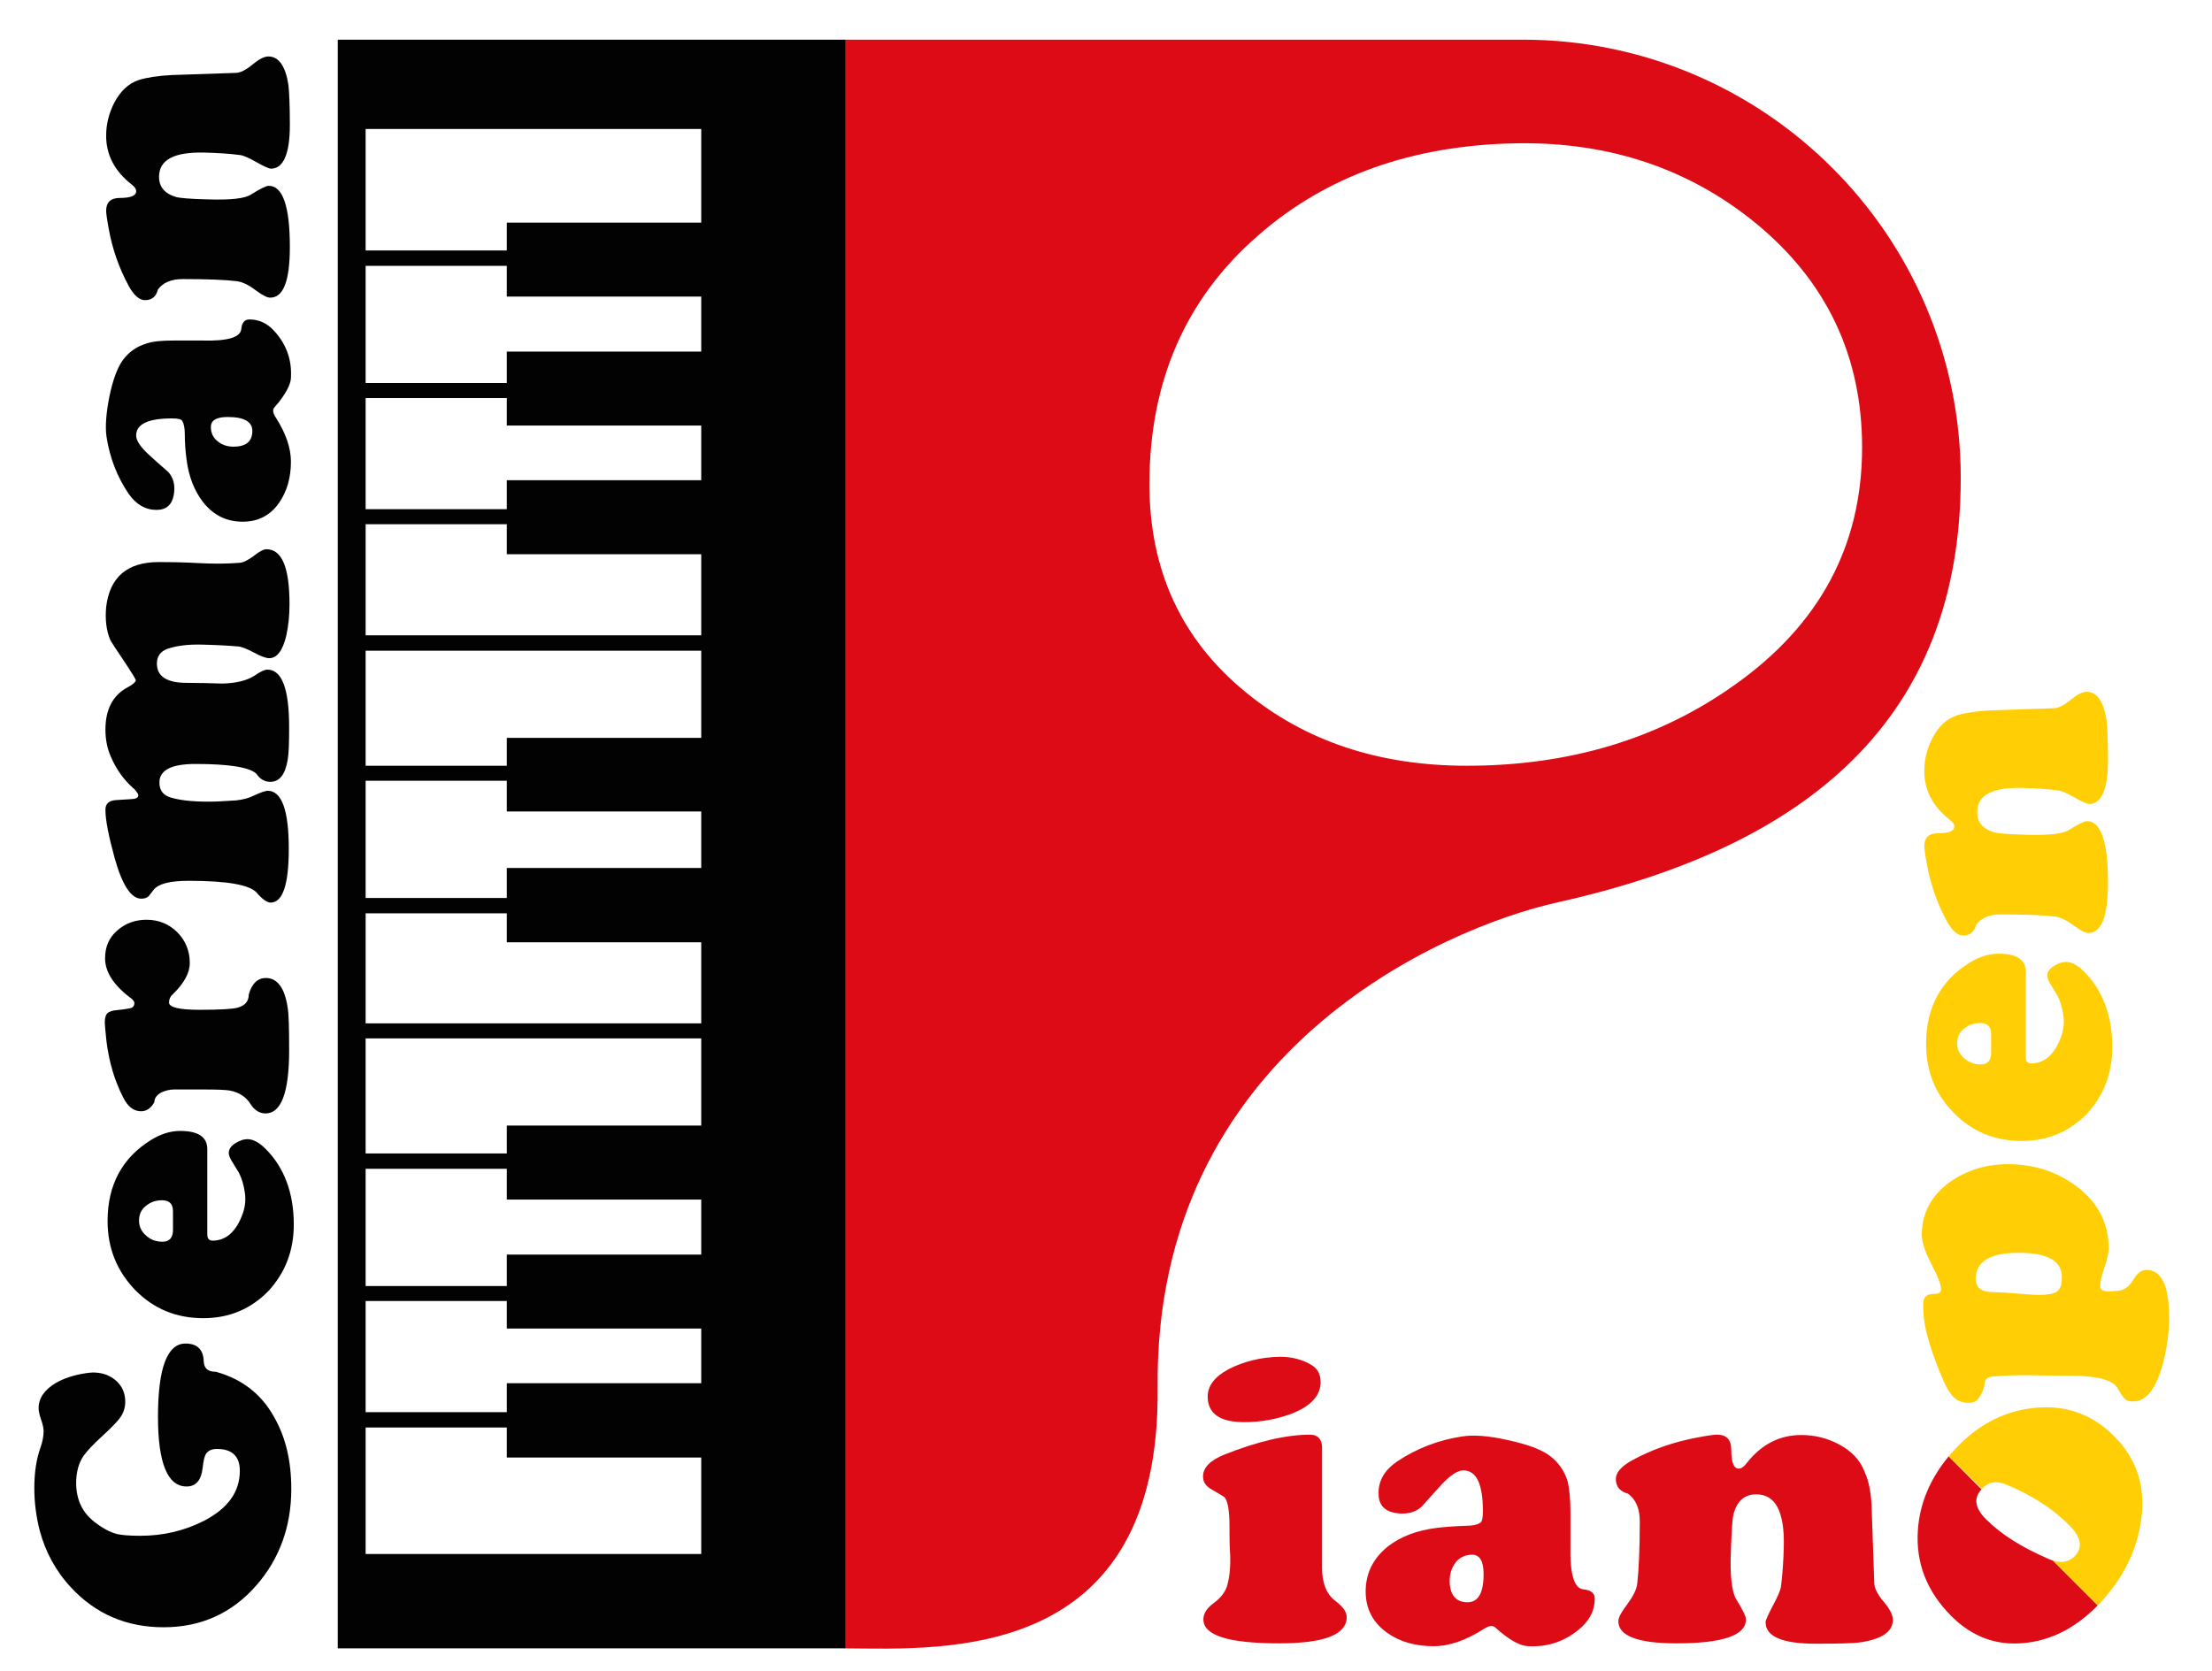
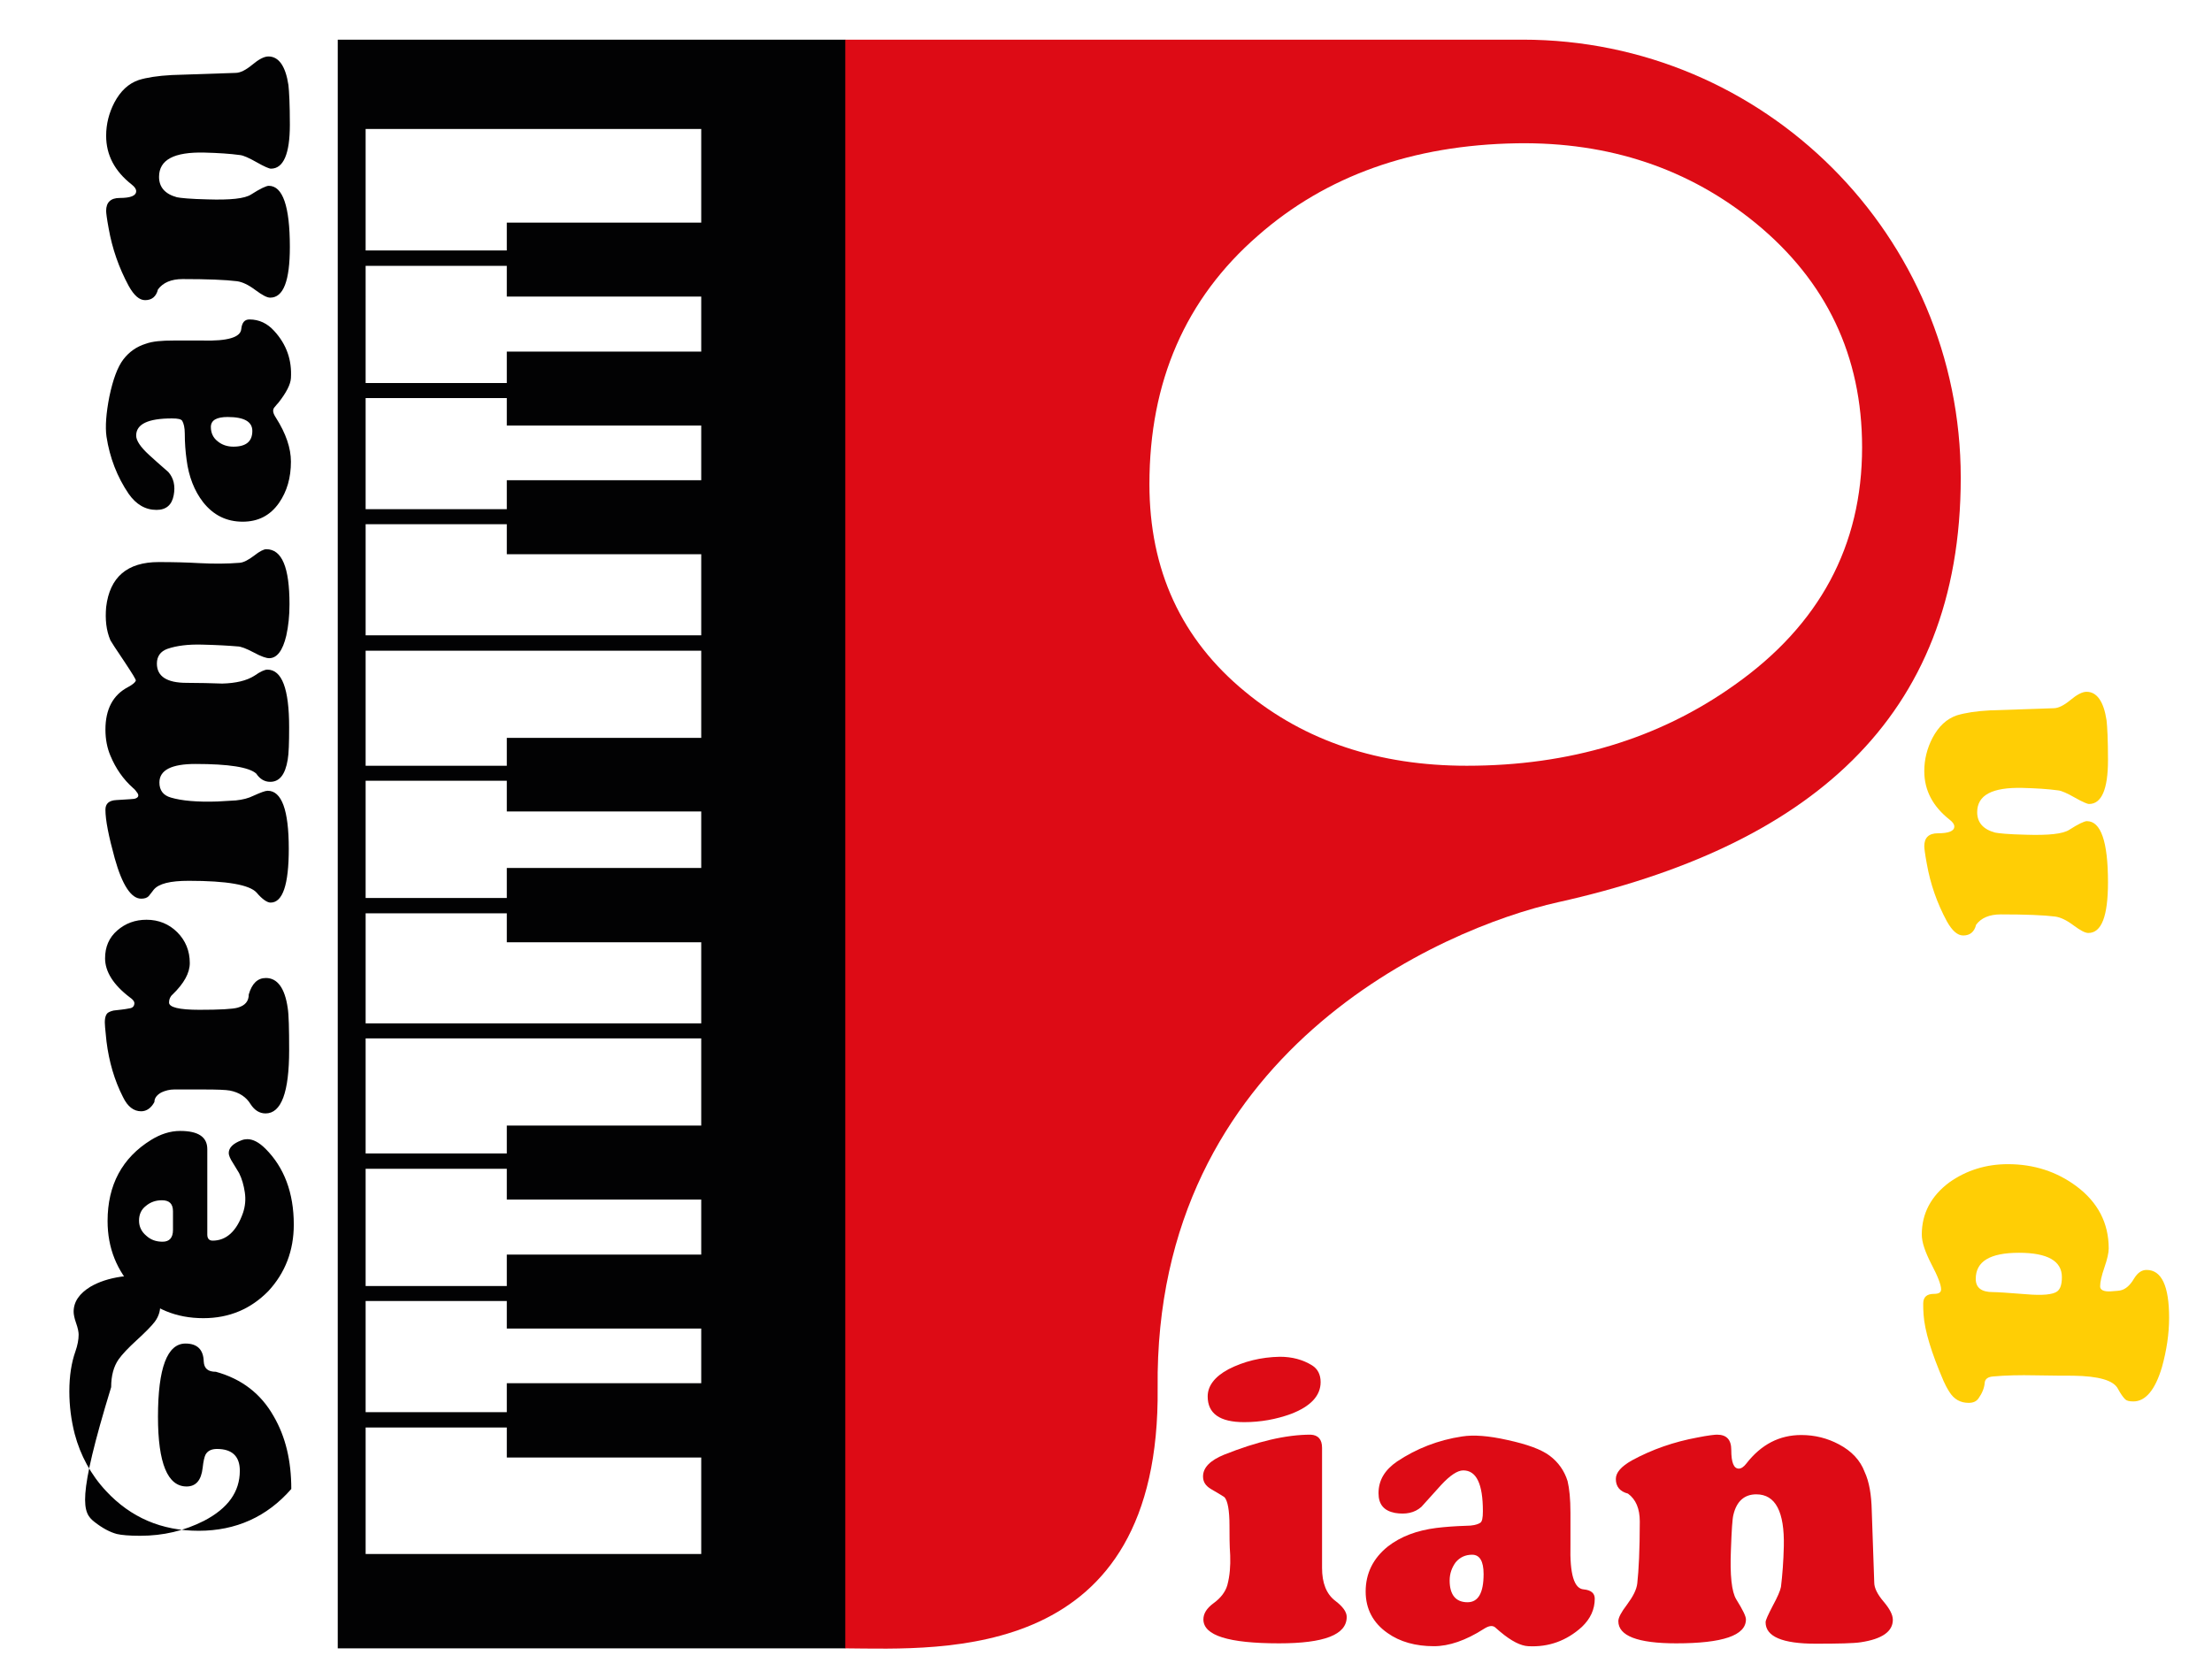
<svg xmlns="http://www.w3.org/2000/svg" version="1.1" id="Слой_1" x="0px" y="0px" viewBox="0 0 618.9 467.7" style="enable-background:new 0 0 618.9 467.7;" xml:space="preserve">
  <style type="text/css">
	.st0{fill:#020203;}
	.st1{fill:#FFCE05;}
	.st2{fill:#DD0B15;}
</style>
  <g>
-     <path class="st0" d="M26.4,425.9c2.3,1.8,4.4,2.9,6.3,3.4c1.3,0.3,3.4,0.5,6.5,0.5c6.5,0,12.4-1.4,17.9-4.2c6.7-3.5,10-8.1,10-14   c0-4-2.1-6.1-6.4-6.1c-1.5,0-2.6,0.5-3.2,1.6c-0.3,0.6-0.6,1.8-0.8,3.7c-0.4,3.5-1.9,5.2-4.5,5.2c-5.3,0-8-6.5-8-19.5   c0-13.7,2.6-20.5,7.7-20.5c3.3,0,5,1.7,5.1,5c0.1,2,1.2,2.9,3.4,2.9c7.2,2,12.6,6.1,16.2,12.5c3.3,5.7,4.9,12.4,4.9,20.3   c0,10.5-3.3,19.6-9.8,27c-6.8,7.8-15.5,11.7-25.9,11.7s-19-3.7-25.9-11.1c-4.3-4.6-7.2-10-8.8-16c-1-3.9-1.5-7.9-1.5-11.9   c0-4.4,0.6-8.1,1.7-11.2c0.6-1.7,0.9-3.3,0.9-4.7c0-0.7-0.2-1.8-0.7-3.2c-0.5-1.4-0.7-2.5-0.7-3.2c0-2.8,1.6-5.1,4.7-7   c2.4-1.4,5.2-2.3,8.5-2.8c0.8-0.1,1.5-0.2,2-0.2c2.3,0,4.3,0.6,6,1.9c1.8,1.4,2.8,3.2,3,5.4c0.2,2.1-0.3,3.9-1.5,5.5   c-0.9,1.2-2.7,3-5.1,5.2c-2.3,2.1-4,3.9-5,5.3c-1.4,2-2.1,4.6-2.1,7.8C21.4,419.9,23.1,423.3,26.4,425.9z" />
+     <path class="st0" d="M26.4,425.9c2.3,1.8,4.4,2.9,6.3,3.4c1.3,0.3,3.4,0.5,6.5,0.5c6.5,0,12.4-1.4,17.9-4.2c6.7-3.5,10-8.1,10-14   c0-4-2.1-6.1-6.4-6.1c-1.5,0-2.6,0.5-3.2,1.6c-0.3,0.6-0.6,1.8-0.8,3.7c-0.4,3.5-1.9,5.2-4.5,5.2c-5.3,0-8-6.5-8-19.5   c0-13.7,2.6-20.5,7.7-20.5c3.3,0,5,1.7,5.1,5c0.1,2,1.2,2.9,3.4,2.9c7.2,2,12.6,6.1,16.2,12.5c3.3,5.7,4.9,12.4,4.9,20.3   c-6.8,7.8-15.5,11.7-25.9,11.7s-19-3.7-25.9-11.1c-4.3-4.6-7.2-10-8.8-16c-1-3.9-1.5-7.9-1.5-11.9   c0-4.4,0.6-8.1,1.7-11.2c0.6-1.7,0.9-3.3,0.9-4.7c0-0.7-0.2-1.8-0.7-3.2c-0.5-1.4-0.7-2.5-0.7-3.2c0-2.8,1.6-5.1,4.7-7   c2.4-1.4,5.2-2.3,8.5-2.8c0.8-0.1,1.5-0.2,2-0.2c2.3,0,4.3,0.6,6,1.9c1.8,1.4,2.8,3.2,3,5.4c0.2,2.1-0.3,3.9-1.5,5.5   c-0.9,1.2-2.7,3-5.1,5.2c-2.3,2.1-4,3.9-5,5.3c-1.4,2-2.1,4.6-2.1,7.8C21.4,419.9,23.1,423.3,26.4,425.9z" />
    <path class="st0" d="M56.9,368.9c-7.6,0-13.9-2.6-19.1-7.9c-5.1-5.3-7.7-11.7-7.7-19.3c0-10.1,4.1-17.7,12.2-22.7   c2.6-1.6,5.3-2.5,8.1-2.5c5.1,0,7.6,1.7,7.6,5.1v23.9c0,1.1,0.5,1.7,1.5,1.7c3.8,0,6.7-2.6,8.5-7.8c0.6-1.8,0.8-3.7,0.5-5.7   c-0.3-2-0.8-3.8-1.6-5.4c-0.1-0.2-0.7-1.2-1.7-2.8c-0.8-1.2-1.2-2.2-1.2-2.8c0-1.5,1.2-2.7,3.6-3.6c0.5-0.2,1.1-0.3,1.6-0.3   c1.6,0,3.3,0.9,5.1,2.7c5.2,5.2,7.9,12.3,7.9,21.2c0,7.3-2.4,13.5-7.1,18.6C70.2,366.3,64.2,368.9,56.9,368.9z M48.4,344.2v-5.2   c0-2.1-1-3.1-3.1-3.1c-1.7,0-3.2,0.5-4.5,1.6c-1.3,1-1.9,2.4-1.9,4.1c0,1.7,0.7,3.1,2,4.2c1.3,1.2,2.8,1.7,4.6,1.7   C47.4,347.5,48.4,346.4,48.4,344.2z" />
    <path class="st0" d="M36.2,282.2c0.9-0.1,1.4-0.6,1.4-1.5c0-0.4-0.4-1-1.3-1.6c-4.6-3.5-6.9-7.2-6.9-10.9c0-3.2,1.1-5.8,3.4-7.8   c2.3-2,5-3,8.2-3c3.4,0,6.3,1.2,8.6,3.5c2.3,2.3,3.5,5.2,3.5,8.6c0,2.8-1.6,5.7-4.8,8.8c-0.7,0.6-1,1.4-1,2.2   c-0.1,1.4,2.8,2.1,8.5,2.1c5.7,0,9.3-0.2,10.7-0.6c2.1-0.6,3.1-1.8,3.1-3.7c0.9-3.1,2.5-4.6,4.8-4.6c3.2,0,5.3,2.8,6.1,8.4   c0.3,1.8,0.4,5.8,0.4,11.8c0,11.8-2.2,17.7-6.6,17.7c-1.7,0-3.1-0.9-4.2-2.6c-1.2-2-3.2-3.3-5.8-3.8c-1.1-0.2-3.5-0.3-7.3-0.3h-8.3   c-1.2,0-2.4,0.3-3.5,0.8c-1.3,0.7-2,1.6-2,2.7c-0.9,1.7-2.2,2.6-3.7,2.6c-2.1,0-3.8-1.3-5.1-4c-2.4-4.7-3.9-9.9-4.6-15.5   c0-0.3-0.2-1.6-0.4-4c-0.2-2,0-3.2,0.6-3.9c0.3-0.3,0.9-0.6,1.8-0.8C33.4,282.6,34.8,282.5,36.2,282.2z" />
    <path class="st0" d="M71.2,189.1c1.7-1.2,2.9-1.7,3.6-1.7c4.1,0,6.1,5.4,6.1,16.1c0,4.4-0.1,7.4-0.4,9.1c-0.7,4.2-2.3,6.2-4.9,6.2   c-1.6,0-2.9-0.8-3.9-2.3c-2-1.8-7.7-2.7-17-2.7c-6.7,0-10.1,1.7-10.1,5.2c0,2.2,1.1,3.6,3.2,4.2c3,0.9,7.4,1.3,13.1,1.1   c2.1-0.1,3.8-0.2,5.1-0.3c1.9-0.2,3.5-0.6,4.9-1.3c2-0.9,3.3-1.4,4-1.4c3.9,0,5.9,5.4,5.9,16.2c0,10.1-1.7,15.1-5.1,15.1   c-0.9,0-2.3-0.9-3.9-2.8c-2-2.2-8.3-3.3-19-3.3c-5.2,0-8.4,0.8-9.8,2.5c-0.2,0.3-0.7,0.9-1.4,1.8c-0.5,0.5-1.2,0.7-2.1,0.7   c-2.8,0-5.3-3.8-7.4-11.3c-1.7-6.2-2.6-10.7-2.6-13.6c0-1.7,1-2.6,3.1-2.7c3.3-0.2,5.1-0.3,5.2-0.4c0.9-0.3,1.1-0.8,0.7-1.5   c-0.4-0.6-0.8-1.1-1.3-1.5c-2.7-2.4-4.8-5.4-6.3-9c-0.9-2.1-1.4-4.6-1.4-7.3c0-5.7,2.1-9.7,6.3-11.9c1.3-0.7,2-1.3,2.2-1.8   c0.1-0.3-1-2-3.1-5.2c-2.5-3.7-3.8-5.7-4-6.1c-1.2-2.8-1.5-5.9-1.2-9.3c1-8.4,5.9-12.6,14.7-12.6c4.2,0,8,0.1,11.4,0.3   c3.9,0.2,7.6,0.2,11.3-0.1c1.1-0.1,2.4-0.8,4-2c1.5-1.2,2.7-1.8,3.4-1.8c4.4,0,6.5,5.1,6.5,15.4c0,3.2-0.3,6.1-0.9,8.8   c-1,4.2-2.6,6.3-4.8,6.3c-0.8,0-2.3-0.5-4.3-1.6c-2.1-1.1-3.6-1.7-4.6-1.7c-2.3-0.2-5.6-0.4-9.9-0.5c-3.9-0.1-7.1,0.3-9.7,1.2   c-1.9,0.7-2.9,2.1-2.9,4.1c0,3.6,2.8,5.4,8.3,5.4c3.6,0,7,0.1,10,0.2C66,191.2,69,190.5,71.2,189.1z" />
    <path class="st0" d="M48.6,95.3c2.5,0,5.2,0,8,0c7.1,0.2,10.7-0.9,10.9-3.2c0.2-1.8,0.9-2.7,2.3-2.7c2.7,0,5,1.1,6.9,3.2   c3.5,3.8,5,8.2,4.7,13.2c-0.1,1.8-1.3,4.1-3.5,6.9c-0.3,0.3-0.7,0.8-1.2,1.4c-0.5,0.7-0.3,1.6,0.5,2.8c2.8,4.4,4.2,8.5,4.2,12.3   c0,4.5-1.1,8.3-3.3,11.5c-2.5,3.6-5.9,5.3-10.2,5.3c-4.5,0-8.2-1.8-11.1-5.5c-2.4-3.1-4-7.1-4.6-11.9c-0.3-2.2-0.5-4.6-0.5-7.3   c0-1.6-0.3-2.8-0.7-3.5c-0.3-0.5-1.2-0.7-2.9-0.7c-6.7,0-10,1.6-10,4.8c0,1.4,1.2,3.2,3.6,5.4c1.3,1.2,3.1,2.8,5.4,4.8   c1.5,1.7,2,3.9,1.5,6.5c-0.5,2.7-2.1,4.1-4.8,4.1c-3.1,0-5.7-1.5-7.8-4.5c-3.2-4.7-5.3-10.1-6.2-16c-0.4-2.8-0.1-6.6,0.8-11.2   c1-4.8,2.3-8.3,3.9-10.4c1.6-2.1,3.7-3.6,6.3-4.4C42.7,95.5,45.3,95.3,48.6,95.3z M65.3,125c3.6,0,5.3-1.5,5.3-4.4   c0-2.6-2.3-3.9-6.9-3.9c-3.1,0-4.7,0.9-4.7,2.8c0,1.6,0.6,3,1.9,4C62.1,124.5,63.6,125,65.3,125z" />
    <path class="st0" d="M48.1,21l17.8-0.6c1.3,0,2.9-0.8,4.7-2.3s3.3-2.3,4.5-2.3c2.9,0,4.8,2.7,5.6,8c0.2,1.7,0.4,5.4,0.4,11.1   c0,8.2-1.8,12.3-5.3,12.3c-0.5,0-1.9-0.6-4-1.8c-2.1-1.2-3.7-1.9-4.6-2c-2.9-0.4-6.2-0.6-10-0.7c-8.5-0.2-12.7,2-12.7,6.8   c0,2.9,1.7,4.8,5,5.7c0.9,0.2,3.8,0.5,8.6,0.6c6.3,0.2,10.4-0.2,12.2-1.4c2.5-1.6,4.2-2.4,4.9-2.4c3.9,0,5.9,5.7,5.9,17.1   c0,9.5-1.8,14.2-5.5,14.2c-0.9,0-2.2-0.7-4.1-2.1c-2-1.5-3.7-2.3-5.2-2.5c-3.2-0.4-8.3-0.6-15.2-0.6c-3.2,0-5.5,1-6.9,2.9   c-0.5,2-1.7,3-3.6,3c-1.6,0-3.1-1.3-4.6-4c-2.7-5-4.6-10.4-5.6-16.1c-0.5-2.7-0.7-4.3-0.7-4.9c0-2.4,1.3-3.6,3.8-3.6   c3,0,4.6-0.6,4.6-1.9c0-0.6-0.4-1.2-1.3-1.9c-4.7-3.7-7.1-8.2-7.1-13.6c0-3.3,0.8-6.4,2.3-9.3c1.7-3.2,3.9-5.3,6.8-6.3   C41,21.7,44.2,21.2,48.1,21z" />
  </g>
  <g>
    <path class="st1" d="M561.8,325.8c7.3,0,13.7,2.1,19.2,6.2c6,4.5,9,10.3,9,17.4c0,1.2-0.4,3-1.2,5.3c-0.8,2.3-1.2,4.1-1.2,5.3   c0,1,1,1.5,2.9,1.4c1.6-0.1,2.6-0.2,2.9-0.3c1.3-0.3,2.6-1.4,3.7-3.3c1-1.6,2.1-2.4,3.5-2.4c4.2,0,6.3,4.5,6.3,13.4   c0,4.5-0.7,9.1-2,13.8c-1.9,6.4-4.6,9.6-8,9.6c-1.2,0-1.9-0.2-2.3-0.6c-0.6-0.6-1.3-1.6-2-2.9c-1.2-2.4-5.4-3.6-12.6-3.7   c-1.9,0-5.4,0-10.4-0.1c-4.6-0.1-8.5,0-11.8,0.3c-1.6,0.1-2.4,0.7-2.5,1.8c-0.1,1.4-0.7,2.9-1.7,4.3c-0.6,0.9-1.5,1.3-2.8,1.3   c-2.3,0-4.1-1-5.4-3.1c-0.7-1.1-1.2-2.1-1.6-3c-3.4-7.9-5.3-14.1-5.6-18.6c-0.1-1.2-0.1-2.2-0.1-3.1c0-1.8,1-2.7,3-2.7   c1.4,0,2-0.4,2-1.3c0-1.2-0.9-3.6-2.7-7c-1.8-3.5-2.7-6.2-2.7-8.3c0-5.9,2.6-10.8,7.7-14.6C550.2,327.5,555.7,325.8,561.8,325.8z    M557.6,361.6c1.2,0,4.3,0.2,9.3,0.6c4.6,0.4,7.5,0.1,8.7-0.8c0.9-0.7,1.3-2,1.3-4c0-4.5-4-6.8-12-6.8c-8.1,0-12.1,2.4-12.1,7.3   C552.8,360.4,554.4,361.6,557.6,361.6z" />
-     <path class="st1" d="M565.7,319.3c-7.6,0-13.9-2.6-19.1-7.9s-7.7-11.7-7.7-19.3c0-10.1,4.1-17.7,12.2-22.7c2.6-1.6,5.3-2.5,8.1-2.5   c5.1,0,7.6,1.7,7.6,5.1v23.9c0,1.1,0.5,1.7,1.5,1.7c3.8,0,6.7-2.6,8.5-7.8c0.6-1.8,0.8-3.7,0.5-5.7c-0.3-2-0.8-3.8-1.6-5.4   c-0.1-0.2-0.7-1.2-1.7-2.8c-0.8-1.2-1.2-2.2-1.2-2.8c0-1.5,1.2-2.7,3.6-3.6c0.5-0.2,1.1-0.3,1.6-0.3c1.6,0,3.3,0.9,5.1,2.7   c5.2,5.2,7.9,12.3,7.9,21.2c0,7.3-2.4,13.5-7.1,18.6C579,316.7,572.9,319.3,565.7,319.3z M557.1,294.6v-5.2c0-2.1-1-3.1-3.1-3.1   c-1.7,0-3.2,0.5-4.5,1.6c-1.3,1-1.9,2.4-1.9,4.1s0.7,3.1,2,4.2s2.8,1.7,4.6,1.7C556.1,297.9,557.1,296.8,557.1,294.6z" />
    <path class="st1" d="M556.8,198.8l17.8-0.6c1.3,0,2.9-0.8,4.7-2.3c1.8-1.5,3.3-2.3,4.5-2.3c2.9,0,4.8,2.7,5.6,8   c0.2,1.7,0.4,5.4,0.4,11.1c0,8.2-1.8,12.3-5.3,12.3c-0.5,0-1.9-0.6-4-1.8s-3.7-1.9-4.6-2c-2.9-0.4-6.2-0.6-10-0.7   c-8.5-0.2-12.7,2-12.7,6.8c0,2.9,1.7,4.8,5,5.7c0.9,0.2,3.8,0.5,8.6,0.6c6.3,0.2,10.4-0.2,12.2-1.4c2.5-1.6,4.2-2.4,4.9-2.4   c3.9,0,5.9,5.7,5.9,17.1c0,9.5-1.8,14.2-5.5,14.2c-0.9,0-2.2-0.7-4.1-2.1c-2-1.5-3.7-2.3-5.2-2.5c-3.2-0.4-8.3-0.6-15.2-0.6   c-3.2,0-5.5,1-6.9,2.9c-0.5,2-1.7,3-3.6,3c-1.6,0-3.1-1.3-4.6-4c-2.7-5-4.6-10.4-5.6-16.1c-0.5-2.7-0.7-4.3-0.7-4.9   c0-2.4,1.3-3.6,3.8-3.6c3,0,4.6-0.6,4.6-1.9c0-0.6-0.4-1.2-1.3-1.9c-4.7-3.7-7.1-8.2-7.1-13.6c0-3.3,0.8-6.4,2.3-9.3   c1.7-3.2,3.9-5.3,6.8-6.3C549.8,199.5,552.9,199,556.8,198.8z" />
-     <path class="st1" d="M554.5,416.7c1.8-2,4.2-2.4,6.9-1.2c7.2,3,13.1,6.8,17.6,11.4c3.4,3.4,3.8,6.3,1.4,8.7   c-1.5,1.5-3.6,1.9-6.1,1.1l12.6,12.6c6.6-6.8,10.6-14.4,12-22.8c1.7-9.8-0.8-18-7.4-24.6c-6.1-6.1-13.5-8.8-22.2-7.9   c-8.2,0.8-15.3,4.4-21.5,10.7c-0.9,1-1.8,1.9-2.6,2.9L554.5,416.7C554.4,416.8,554.4,416.8,554.5,416.7z" />
  </g>
  <g>
    <path class="st2" d="M369.9,405.2v33.6c0,4.2,1.2,7.3,3.7,9.2c2.1,1.6,3.2,3.1,3.2,4.5c0,5-6.3,7.4-18.9,7.4   c-14.2,0-21.2-2.2-21.2-6.7c0-1.6,0.9-3.1,2.8-4.5c2.1-1.5,3.4-3.3,3.9-5.1c0.7-2.6,0.9-5.4,0.8-8.3c-0.2-2.9-0.2-5.7-0.2-8.4   c0-4.2-0.5-6.9-1.4-7.9c-0.1-0.1-1.4-0.9-3.8-2.3c-1.5-0.9-2.2-2-2.2-3.5c0-2.5,2-4.5,5.9-6.1c9.3-3.7,17.3-5.6,24.2-5.6   C368.8,401.6,369.9,402.8,369.9,405.2z M358.1,379.7c3.4,0,6.4,0.8,9,2.4c1.6,1,2.4,2.6,2.4,4.7c0,3.8-2.8,6.8-8.3,8.9   c-4.1,1.5-8.5,2.3-13.1,2.3c-6.8,0-10.2-2.4-10.2-7.2c0-2.9,1.9-5.5,5.8-7.6C348,381,352.8,379.8,358.1,379.7z" />
    <path class="st2" d="M439.4,423.3c0,2.9,0,5.9,0,9.1c-0.2,8.1,1,12.2,3.7,12.4c2.1,0.2,3.1,1.1,3.1,2.6c0,3-1.2,5.6-3.6,7.9   c-4.3,3.9-9.3,5.7-15,5.4c-2.1-0.1-4.7-1.4-7.8-4c-0.4-0.3-0.9-0.8-1.5-1.3c-0.8-0.6-1.8-0.4-3.2,0.5c-5,3.2-9.7,4.8-13.9,4.8   c-5.1,0-9.5-1.2-13-3.7c-4-2.8-6.1-6.7-6.1-11.6c0-5.1,2.1-9.3,6.2-12.6c3.6-2.8,8.1-4.5,13.6-5.2c2.5-0.3,5.2-0.5,8.3-0.6   c1.8,0,3.1-0.3,3.9-0.8c0.6-0.3,0.8-1.4,0.8-3.3c0-7.6-1.8-11.4-5.5-11.4c-1.6,0-3.7,1.4-6.2,4.1c-1.3,1.5-3.2,3.5-5.5,6.1   c-1.9,1.7-4.4,2.2-7.4,1.7c-3.1-0.6-4.6-2.4-4.6-5.5c0-3.6,1.7-6.5,5.2-8.9c5.4-3.6,11.5-6,18.2-7c3.2-0.5,7.4-0.2,12.7,1   c5.5,1.2,9.4,2.6,11.8,4.4s4.1,4.2,5,7.1C439.1,416.6,439.4,419.5,439.4,423.3z M405.6,442.3c0,4,1.7,6.1,5,6.1   c3,0,4.5-2.6,4.5-7.9c0-3.6-1.1-5.4-3.2-5.4c-1.9,0-3.4,0.7-4.6,2.1C406.2,438.7,405.6,440.4,405.6,442.3z" />
    <path class="st2" d="M523.7,422.7l0.7,20.2c0,1.5,0.9,3.3,2.6,5.3c1.7,2,2.6,3.7,2.6,5.1c0,3.3-3,5.4-9,6.3   c-1.9,0.3-6.2,0.4-12.6,0.4c-9.3,0-14-2-14-6c0-0.6,0.7-2.1,2-4.6c1.3-2.4,2.1-4.2,2.3-5.3c0.4-3.3,0.7-7.1,0.8-11.4   c0.2-9.6-2.3-14.5-7.7-14.5c-3.3,0-5.5,1.9-6.4,5.7c-0.3,1.1-0.5,4.3-0.7,9.8c-0.3,7.1,0.2,11.8,1.5,13.9c1.8,2.9,2.7,4.7,2.7,5.6   c0,4.5-6.5,6.7-19.5,6.7c-10.8,0-16.2-2.1-16.2-6.2c0-1,0.8-2.5,2.4-4.6c1.7-2.3,2.7-4.2,2.9-6c0.4-3.6,0.7-9.4,0.7-17.3   c0-3.6-1.1-6.2-3.3-7.8c-2.3-0.6-3.4-2-3.4-4.1c0-1.8,1.5-3.5,4.5-5.2c5.7-3.1,11.8-5.2,18.3-6.4c3-0.6,4.9-0.8,5.5-0.8   c2.7,0,4,1.4,4,4.3c0,3.5,0.7,5.2,2.1,5.2c0.7,0,1.4-0.5,2.1-1.4c4.2-5.4,9.3-8,15.4-8c3.8,0,7.3,0.9,10.5,2.6   c3.6,1.9,6,4.5,7.2,7.7C523,414.7,523.6,418.3,523.7,422.7z" />
-     <path class="st2" d="M574.3,436.7c-0.4-0.1-0.9-0.3-1.3-0.5c-7.4-3.2-13.1-6.8-17.3-11c-3.1-3.1-3.6-5.9-1.3-8.4l-9.2-9.2   c-5.2,6.3-8.1,13.2-8.6,20.7c-0.6,9.1,2.5,17.1,9.4,24c5.8,5.8,12.6,8.3,20.4,7.5c7.3-0.7,13.9-4,19.9-9.9c0.2-0.2,0.4-0.4,0.6-0.6   L574.3,436.7z" />
    <path class="st2" d="M426,11.1H236.4v450.2c27.6,0.2,88.3,4.1,87.5-72.9c-1-93.9,79.6-128.7,112-135.9   c69.6-15.5,112.7-51,112.7-118.8C548.6,66,493.7,11.1,426,11.1z M485.3,191.7c-21.2,15.1-46.2,22.6-74.9,22.6   c-24.6,0-45.3-6.9-62-20.7c-17.9-14.7-26.8-34.1-26.8-58.1c0-28.7,10.1-51.9,30.3-69.5c19.1-16.8,43.3-25.4,72.5-25.9   c25.9-0.4,48.2,7.1,66.9,22.4C511,78.7,521,99.6,521,125.2C521,152.7,509.1,174.9,485.3,191.7z" />
  </g>
  <path class="st0" d="M94.5,11.1v450.2c0,0,104.5,0,140.4,0c0.5,0,1,0,1.6,0V11.1H94.5z M196.2,434.9h-93.9v-35.4h39.5v8.4h54.4  V434.9z M196.2,387.1h-54.4v8.1h-39.5v-31.1h39.5v7.7h54.4V387.1z M196.2,351.1h-54.4v8.8h-39.5v-32.8h39.5v8.6h54.4V351.1z   M196.2,315h-54.4v7.8h-39.5v-32.2h93.9V315z M196.2,286.4h-93.9v-30.8h39.5v8.1h54.4V286.4z M196.2,242.9h-54.4v8.4h-39.5v-32.8  h39.5v8.6h54.4V242.9z M196.2,206.5h-54.4v7.8h-39.5v-32.2h93.9V206.5z M196.2,177.8h-93.9v-31.1h39.5v8.4h54.4V177.8z M196.2,134.4  h-54.4v8.1h-39.5v-31.1h39.5v7.7h54.4V134.4z M196.2,98.4h-54.4v8.8h-39.5V74.4h39.5V83h54.4V98.4z M196.2,62.3h-54.4v7.8h-39.5  V36.1h93.9V62.3z" />
</svg>